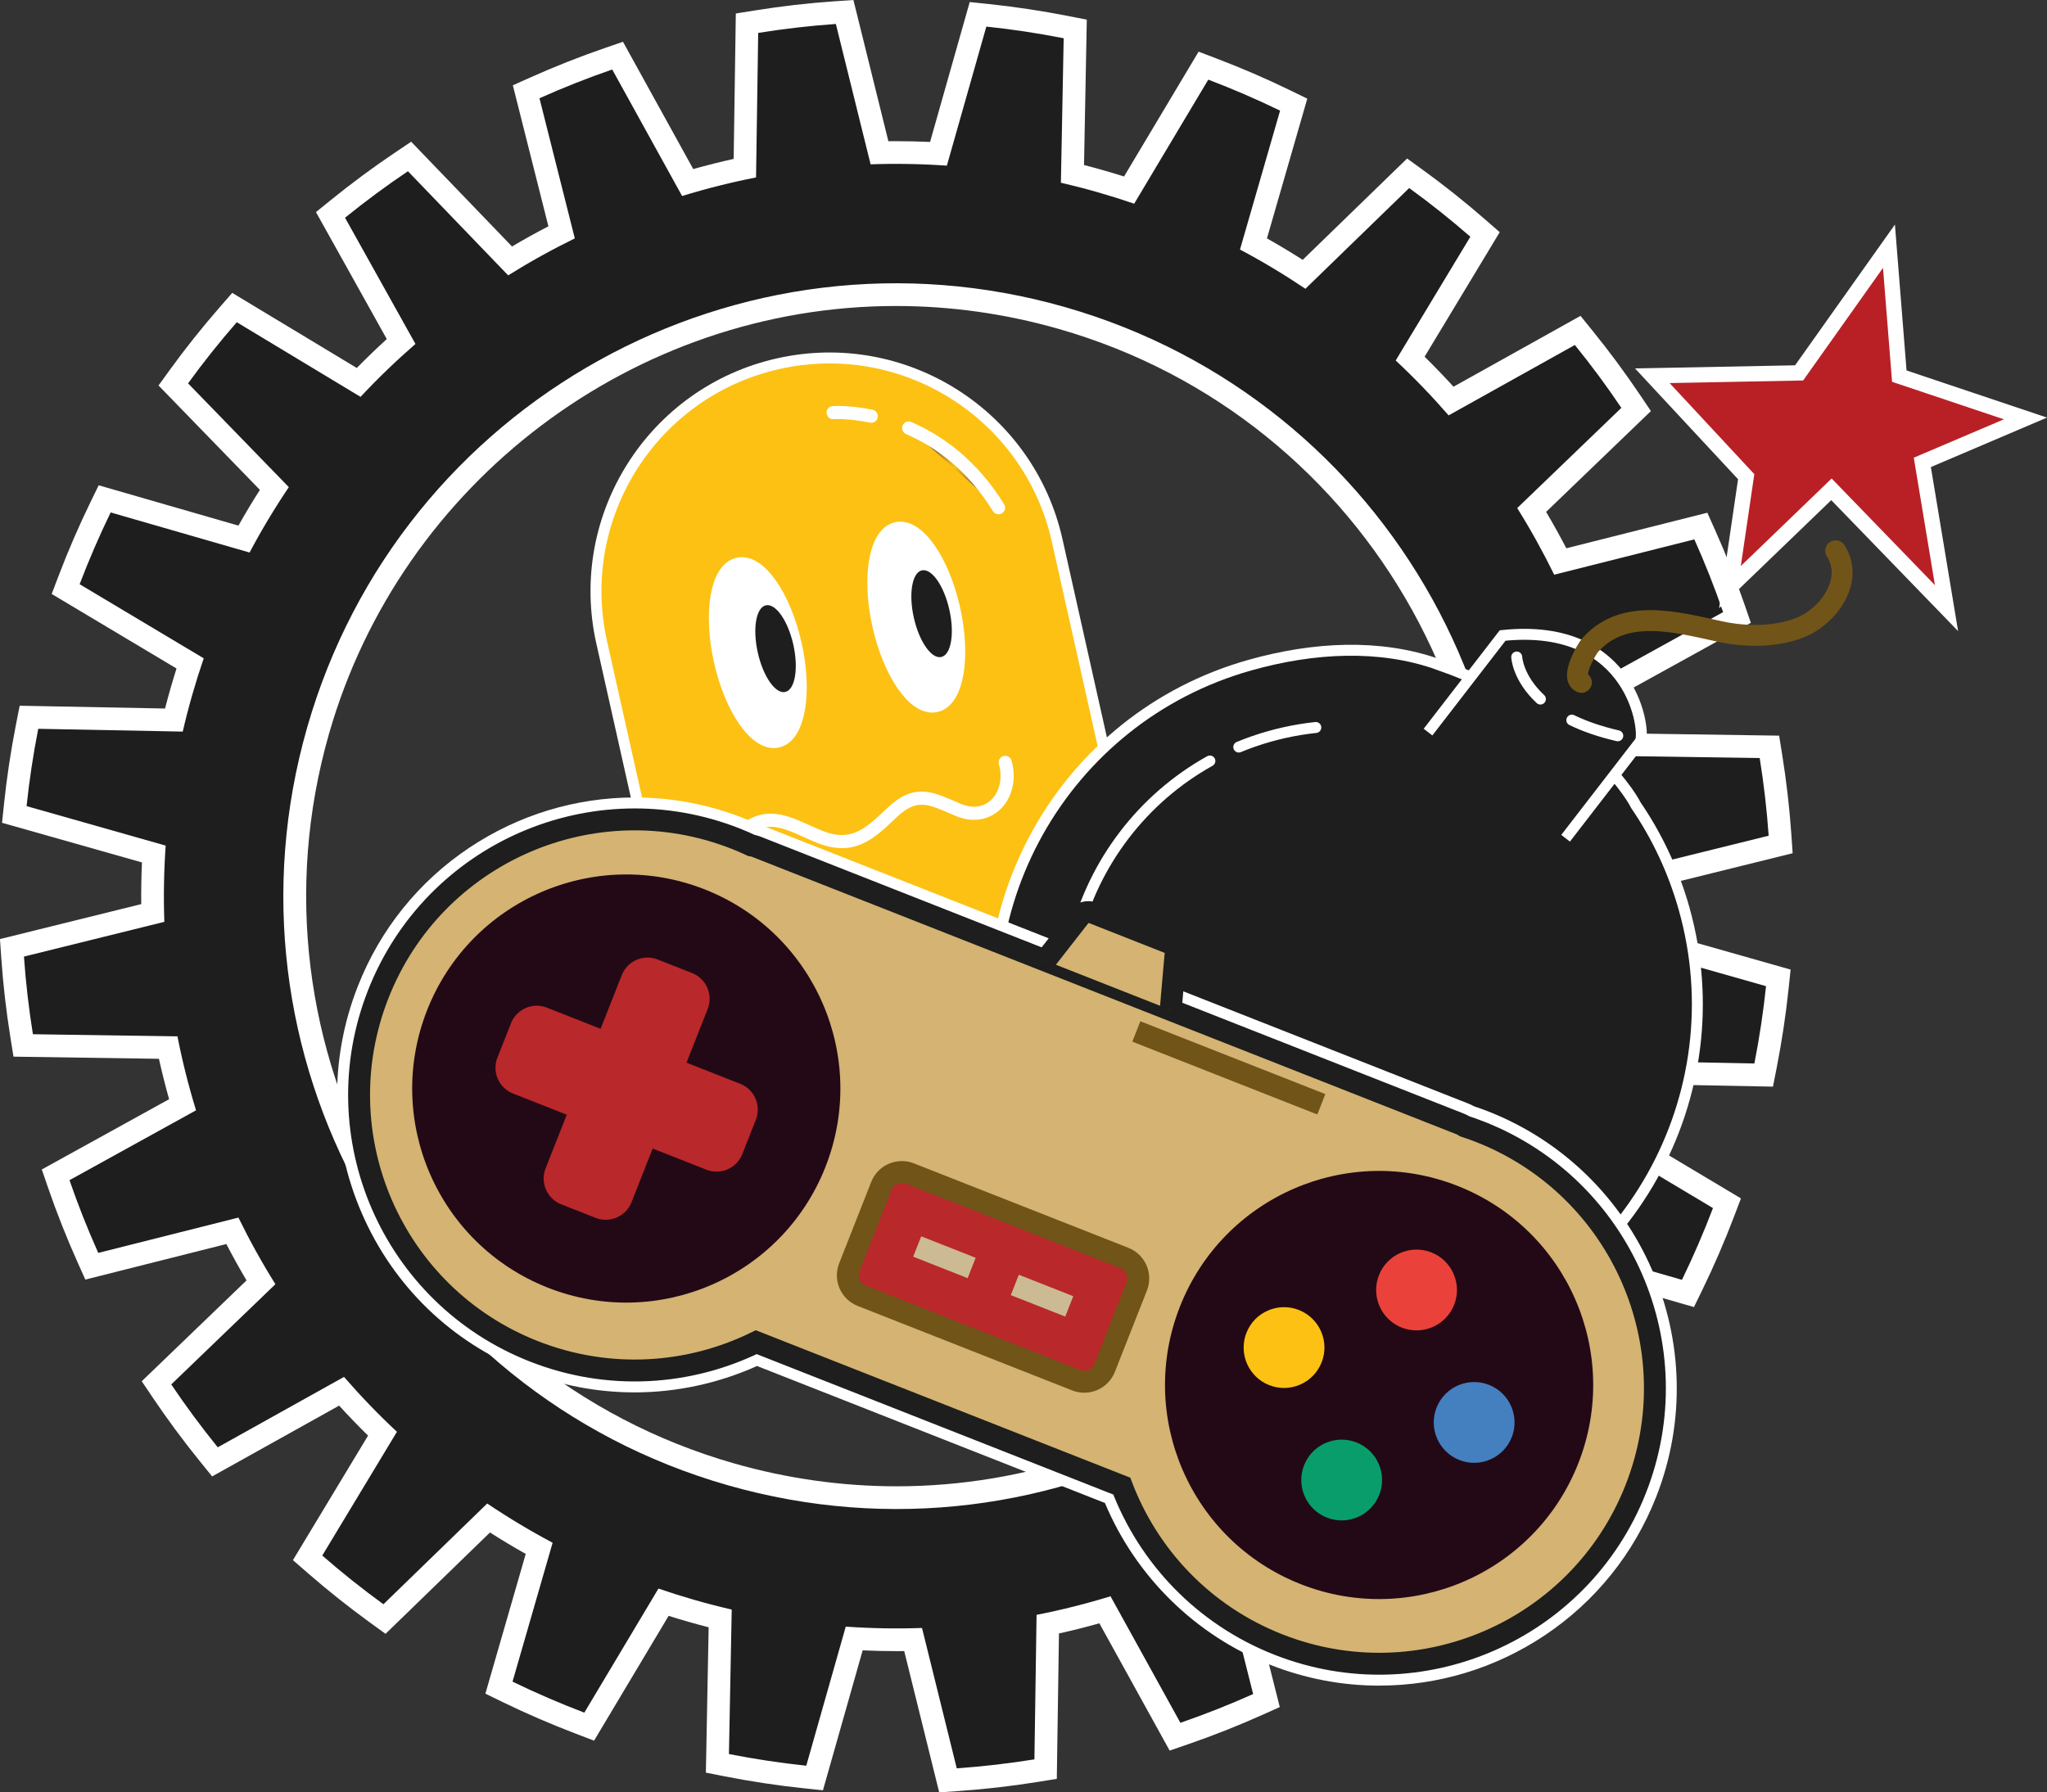
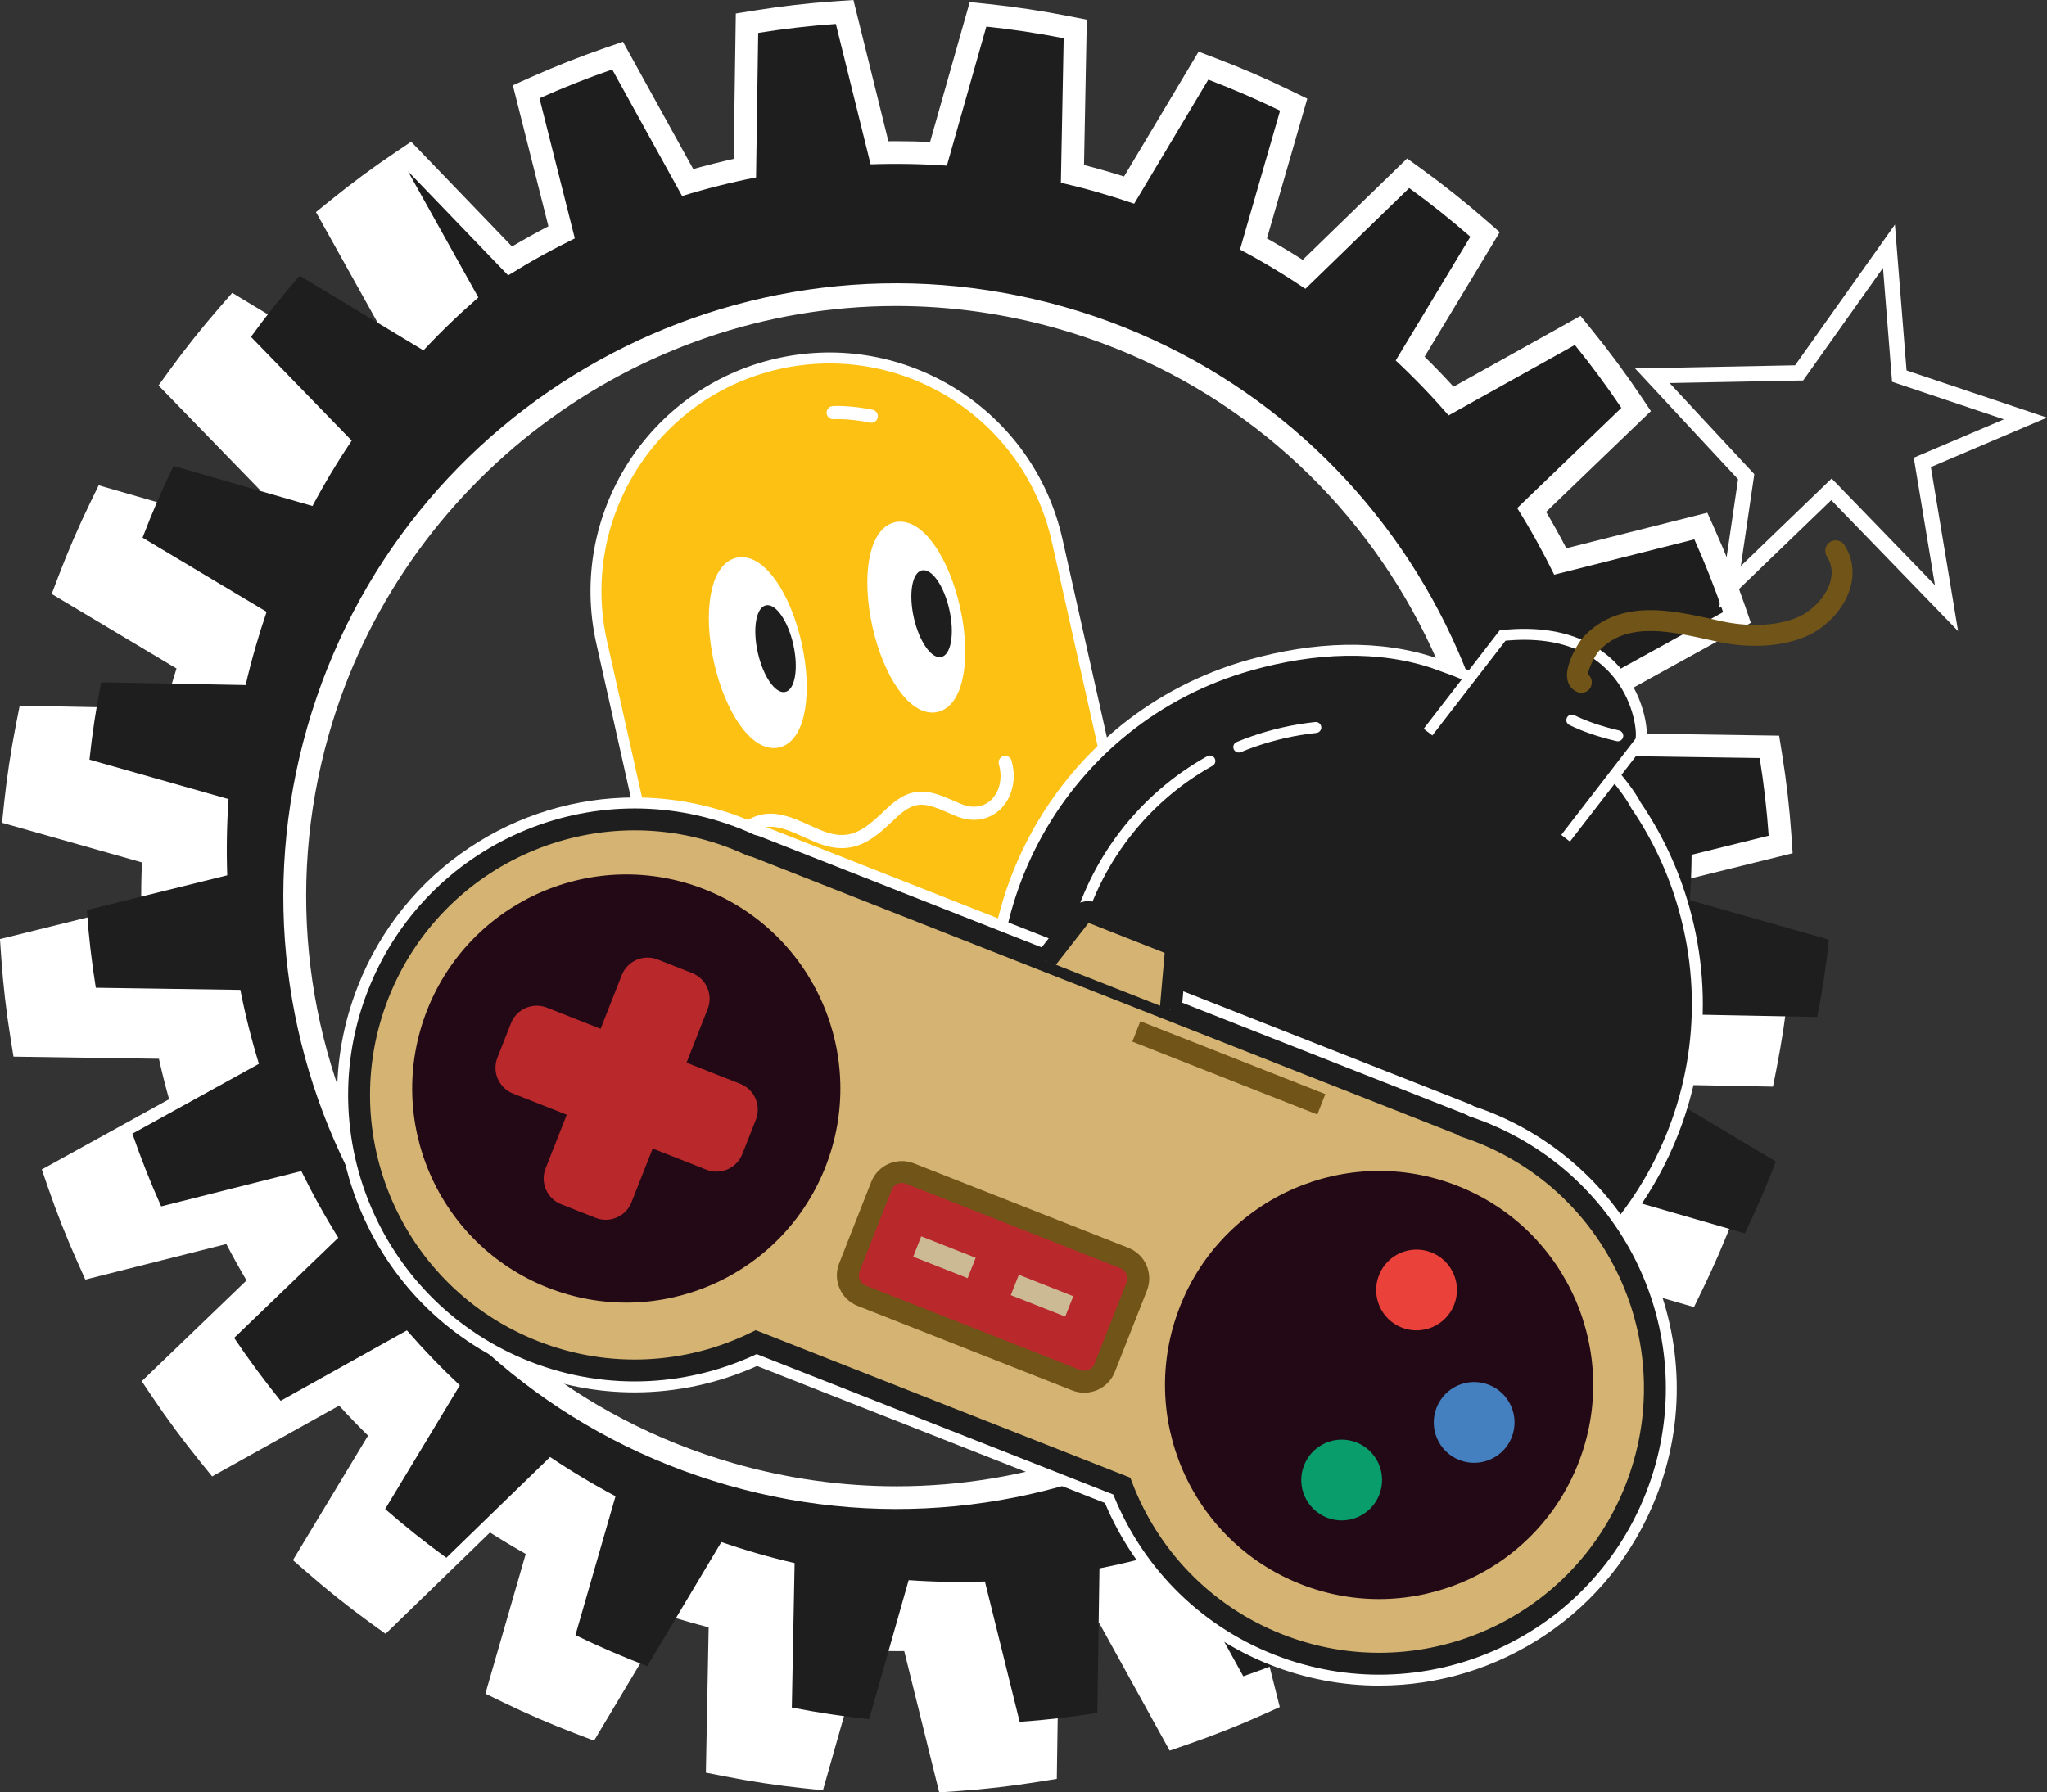
<svg xmlns="http://www.w3.org/2000/svg" xmlns:xlink="http://www.w3.org/1999/xlink" id="Layer_2" data-name="Layer 2" viewBox="0 0 934.37 818.28">
  <rect x="0" y="0" width="934.37" height="818.28" fill="#333333" stroke="none" />
  <defs>
    <style>
      .cls-1, .cls-2, .cls-3, .cls-4, .cls-5, .cls-6, .cls-7, .cls-8, .cls-9, .cls-10, .cls-11 {
        stroke-miterlimit: 10;
      }

      .cls-1, .cls-3, .cls-5, .cls-6, .cls-7, .cls-8, .cls-12, .cls-11 {
        stroke: #fff;
      }

      .cls-1, .cls-7, .cls-12, .cls-11 {
        stroke-width: 5px;
      }

      .cls-1, .cls-13 {
        fill: #1d1e1d;
      }

      .cls-14 {
        fill: #230916;
      }

      .cls-14, .cls-15, .cls-16, .cls-17, .cls-13, .cls-18, .cls-19, .cls-20, .cls-21 {
        stroke-width: 0px;
      }

      .cls-2 {
        stroke: #ccba94;
      }

      .cls-2, .cls-4, .cls-9 {
        stroke-width: 10px;
      }

      .cls-2, .cls-6, .cls-12, .cls-10, .cls-11 {
        fill: none;
      }

      .cls-3 {
        fill: url(#Nueva_muestra_de_degradado_3-2);
      }

      .cls-3, .cls-5, .cls-6 {
        stroke-width: 6px;
      }

      .cls-3, .cls-5, .cls-6, .cls-8, .cls-12, .cls-10, .cls-11 {
        stroke-linecap: round;
      }

      .cls-15, .cls-9 {
        fill: #b9282b;
      }

      .cls-4 {
        fill: #d4b373;
        stroke: #1d1e1d;
      }

      .cls-5 {
        fill: url(#Nueva_muestra_de_degradado_3);
      }

      .cls-7, .cls-21 {
        fill: #fcc113;
      }

      .cls-16 {
        fill: #099d6c;
      }

      .cls-8 {
        stroke-width: 7.73px;
      }

      .cls-8, .cls-19 {
        fill: #fff;
      }

      .cls-17 {
        fill: #ea423a;
      }

      .cls-18 {
        fill: #447fc0;
      }

      .cls-12 {
        stroke-linejoin: round;
      }

      .cls-9, .cls-10 {
        stroke: #715418;
      }

      .cls-10 {
        stroke-width: 9.54px;
      }

      .cls-20 {
        fill: #b92025;
      }
    </style>
    <radialGradient id="Nueva_muestra_de_degradado_3" data-name="Nueva muestra de degradado 3" cx="835.16" cy="-556.92" fx="835.16" fy="-556.92" r="19.39" gradientTransform="translate(-257.93 939.62) rotate(-12.63)" gradientUnits="userSpaceOnUse">
      <stop offset="0" stop-color="#fcc113" />
      <stop offset="1" stop-color="#523748" />
    </radialGradient>
    <radialGradient id="Nueva_muestra_de_degradado_3-2" data-name="Nueva muestra de degradado 3" cx="795.34" cy="-590.86" fx="795.34" fy="-590.86" r="6.18" gradientTransform="translate(-257.93 939.62) rotate(-12.63)" xlink:href="#Nueva_muestra_de_degradado_3" />
  </defs>
  <g id="Layer_1-2" data-name="Layer 1">
    <path class="cls-19" d="m412.8,753.8c-1.19.01-2.38.02-3.56.02-5.14,0-10.31-.12-15.47-.35l-18.13,63.88-8.68-.91c-11.94-1.25-24.12-3.09-36.22-5.46l-8.54-1.68,1.27-66.36c-3.08-.79-6.15-1.62-9.17-2.49-3.02-.86-6.06-1.78-9.1-2.74l-34.03,56.98-8.14-3.1c-11.52-4.39-22.83-9.28-33.62-14.53l-7.85-3.82,18.41-63.8c-5.52-3.11-10.98-6.38-16.32-9.79l-47.66,46.27-7.06-5.11c-9.74-7.06-19.38-14.73-28.65-22.81l-6.57-5.72,34.29-56.85c-4.5-4.42-8.91-9-13.2-13.7l-57.97,32.33-5.49-6.78c-7.64-9.43-14.97-19.33-21.78-29.45l-4.86-7.23,47.83-46.03c-3.22-5.44-6.3-11-9.22-16.61l-64.37,16.23-3.56-7.95c-4.99-11.14-9.52-22.6-13.47-34.07l-2.84-8.25,58.11-32.08c-1.72-6.13-3.27-12.29-4.64-18.45l-66.39-.98-1.38-8.6c-1.95-12.14-3.36-24.38-4.19-36.38l-.6-8.7,64.48-15.96c-.06-6.35.05-12.71.33-19.03L.93,375.64l.91-8.68c1.25-11.94,3.09-24.13,5.46-36.22l1.68-8.54,66.36,1.27c.79-3.08,1.62-6.15,2.49-9.17.87-3.03,1.78-6.07,2.74-9.1l-56.98-34.03,3.1-8.14c4.39-11.53,9.28-22.84,14.53-33.62l3.82-7.85,63.8,18.41c3.1-5.52,6.37-10.97,9.79-16.32l-46.27-47.66,5.11-7.06c7.07-9.76,14.74-19.39,22.81-28.65l5.72-6.57,56.85,34.29c4.42-4.5,9-8.91,13.7-13.2l-32.33-57.97,6.78-5.49c9.43-7.65,19.34-14.98,29.45-21.78l7.23-4.86,46.03,47.83c5.45-3.22,11-6.3,16.61-9.22l-16.23-64.37,7.95-3.56c11.13-4.98,22.59-9.51,34.07-13.47l8.25-2.84,32.08,58.11c6.13-1.72,12.29-3.27,18.45-4.64l.98-66.38,8.6-1.38c12.13-1.95,24.37-3.36,36.38-4.19l8.7-.6,15.96,64.48c1.19-.01,2.38-.02,3.56-.02,5.14,0,10.31.12,15.47.35L442.64.93l8.68.91c11.94,1.25,24.12,3.09,36.22,5.46l8.54,1.68-1.27,66.36c3.08.79,6.15,1.62,9.17,2.49,3.03.87,6.07,1.78,9.1,2.74l34.03-56.98,8.14,3.1c11.52,4.38,22.83,9.27,33.62,14.53l7.85,3.82-18.41,63.8c5.52,3.1,10.97,6.38,16.32,9.79l47.66-46.27,7.06,5.11c9.76,7.07,19.39,14.74,28.65,22.81l6.56,5.72-34.29,56.85c4.5,4.42,8.91,9,13.2,13.7l57.97-32.34,5.49,6.78c7.64,9.42,14.97,19.33,21.78,29.45l4.86,7.23-47.83,46.03c3.22,5.44,6.3,11,9.22,16.61l64.36-16.23,3.56,7.95c4.98,11.12,9.51,22.59,13.47,34.07l2.84,8.25-58.11,32.08c1.72,6.13,3.27,12.3,4.64,18.45l66.38.98,1.38,8.6c1.95,12.12,3.36,24.36,4.19,36.38l.6,8.7-64.48,15.96c.06,6.34-.05,12.7-.33,19.03l63.88,18.13-.91,8.68c-1.25,11.93-3.09,24.12-5.46,36.22l-1.68,8.54-66.36-1.27c-.79,3.09-1.63,6.15-2.49,9.17-.87,3.03-1.78,6.07-2.74,9.1l56.98,34.03-3.1,8.14c-4.38,11.51-9.27,22.82-14.53,33.62l-3.82,7.85-63.8-18.41c-3.11,5.52-6.38,10.98-9.79,16.32l46.27,47.66-5.11,7.06c-7.06,9.75-14.74,19.39-22.81,28.65l-5.72,6.57-56.85-34.29c-4.42,4.5-9,8.91-13.7,13.2l32.33,57.97-6.78,5.49c-9.44,7.65-19.35,14.98-29.46,21.78l-7.23,4.86-46.03-47.83c-5.45,3.22-11,6.3-16.61,9.22l16.23,64.37-7.95,3.56c-11.14,4.99-22.6,9.52-34.07,13.47l-8.25,2.84-32.08-58.11c-6.13,1.72-12.29,3.27-18.45,4.64l-.98,66.38-8.6,1.38c-12.13,1.95-24.37,3.36-36.38,4.19l-8.7.6-15.96-64.48Zm-3.8-614.1c-119.47,0-225.91,80.31-258.82,195.31-40.87,142.79,42.04,292.21,184.84,333.09,24.28,6.95,49.26,10.47,74.26,10.47,119.47,0,225.91-80.31,258.82-195.31,40.87-142.79-42.04-292.21-184.84-333.09-24.28-6.95-49.26-10.47-74.26-10.47Z" />
-     <path class="cls-13" d="m743.24,397.4l64.08-15.86c-.83-11.92-2.21-23.74-4.09-35.45l-65.98-.98c-2.24-11.43-5.09-22.69-8.48-33.76l57.76-31.89c-3.88-11.27-8.27-22.35-13.13-33.21l-63.98,16.13c-5.1-10.42-10.73-20.58-16.88-30.42l47.54-45.75c-6.64-9.87-13.72-19.45-21.23-28.71l-57.62,32.14c-7.6-8.74-15.65-17.12-24.16-25.06l34.08-56.5c-8.94-7.79-18.24-15.22-27.92-22.23l-47.37,45.99c-9.57-6.44-19.53-12.43-29.86-17.91l18.3-63.41c-10.62-5.17-21.56-9.89-32.77-14.16l-33.83,56.64c-5.46-1.87-10.99-3.61-16.6-5.22-5.61-1.61-11.23-3.06-16.85-4.36l1.27-65.96c-11.78-2.31-23.55-4.09-35.3-5.32l-18.02,63.49c-11.67-.82-23.28-1.01-34.81-.61l-15.86-64.08c-11.92.83-23.74,2.21-35.45,4.09l-.98,65.98c-11.43,2.24-22.69,5.08-33.76,8.48l-31.89-57.76c-11.27,3.88-22.35,8.27-33.21,13.13l16.13,63.98c-10.42,5.1-20.58,10.73-30.42,16.88l-45.75-47.54c-9.87,6.64-19.45,13.72-28.71,21.23l32.14,57.62c-8.74,7.6-17.12,15.65-25.06,24.16l-56.5-34.08c-7.79,8.94-15.22,18.24-22.23,27.92l45.99,47.37c-6.44,9.57-12.43,19.53-17.91,29.86l-63.41-18.3c-5.17,10.62-9.89,21.56-14.16,32.77l56.64,33.83c-1.87,5.46-3.61,10.99-5.22,16.6-1.61,5.61-3.06,11.23-4.36,16.85l-65.96-1.27c-2.31,11.78-4.09,23.55-5.32,35.3l63.49,18.02c-.82,11.67-1.01,23.28-.61,34.81l-64.08,15.86c.83,11.92,2.21,23.74,4.09,35.45l65.98.98c2.24,11.43,5.08,22.69,8.48,33.76l-57.76,31.89c3.88,11.27,8.27,22.35,13.13,33.21l63.98-16.13c5.1,10.42,10.73,20.58,16.88,30.42l-47.54,45.75c6.64,9.87,13.72,19.45,21.23,28.71l57.62-32.14c7.6,8.74,15.65,17.12,24.16,25.06l-34.08,56.5c8.94,7.79,18.24,15.22,27.92,22.23l47.37-45.99c9.57,6.44,19.53,12.43,29.86,17.91l-18.3,63.41c10.62,5.17,21.56,9.89,32.77,14.16l33.83-56.64c5.46,1.87,10.99,3.61,16.6,5.22,5.61,1.61,11.23,3.06,16.85,4.36l-1.27,65.96c11.78,2.31,23.55,4.09,35.3,5.32l18.02-63.49c11.67.82,23.28,1.01,34.81.61l15.86,64.08c11.92-.83,23.74-2.21,35.45-4.09l.98-65.98c11.43-2.24,22.69-5.08,33.76-8.48l31.89,57.76c11.27-3.88,22.35-8.27,33.21-13.13l-16.13-63.98c10.42-5.1,20.58-10.73,30.42-16.88l45.75,47.54c9.87-6.64,19.45-13.72,28.71-21.23l-32.14-57.62c8.74-7.6,17.12-15.65,25.06-24.16l56.5,34.08c7.79-8.94,15.22-18.24,22.23-27.92l-45.99-47.37c6.44-9.57,12.43-19.53,17.91-29.86l63.41,18.3c5.17-10.62,9.89-21.56,14.16-32.77l-56.64-33.83c1.87-5.46,3.61-10.99,5.22-16.6,1.61-5.61,3.06-11.23,4.36-16.85l65.96,1.27c2.31-11.78,4.09-23.55,5.32-35.3l-63.49-18.02c.82-11.67,1.01-23.28.61-34.81Zm-65.17,88.72c-42.52,148.53-197.39,234.47-345.92,191.95-148.53-42.52-234.47-197.39-191.95-345.92,42.52-148.53,197.39-234.47,345.92-191.95,148.53,42.52,234.47,197.39,191.95,345.92Z" />
+     <path class="cls-13" d="m743.24,397.4l64.08-15.86c-.83-11.92-2.21-23.74-4.09-35.45l-65.98-.98c-2.24-11.43-5.09-22.69-8.48-33.76l57.76-31.89c-3.88-11.27-8.27-22.35-13.13-33.21l-63.98,16.13c-5.1-10.42-10.73-20.58-16.88-30.42l47.54-45.75c-6.64-9.87-13.72-19.45-21.23-28.71l-57.62,32.14c-7.6-8.74-15.65-17.12-24.16-25.06l34.08-56.5c-8.94-7.79-18.24-15.22-27.92-22.23l-47.37,45.99c-9.57-6.44-19.53-12.43-29.86-17.91l18.3-63.41c-10.62-5.17-21.56-9.89-32.77-14.16l-33.83,56.64c-5.46-1.87-10.99-3.61-16.6-5.22-5.61-1.61-11.23-3.06-16.85-4.36l1.27-65.96c-11.78-2.31-23.55-4.09-35.3-5.32l-18.02,63.49c-11.67-.82-23.28-1.01-34.81-.61l-15.86-64.08c-11.92.83-23.74,2.21-35.45,4.09l-.98,65.98c-11.43,2.24-22.69,5.08-33.76,8.48l-31.89-57.76c-11.27,3.88-22.35,8.27-33.21,13.13l16.13,63.98c-10.42,5.1-20.58,10.73-30.42,16.88l-45.75-47.54l32.14,57.62c-8.74,7.6-17.12,15.65-25.06,24.16l-56.5-34.08c-7.79,8.94-15.22,18.24-22.23,27.92l45.99,47.37c-6.44,9.57-12.43,19.53-17.91,29.86l-63.41-18.3c-5.17,10.62-9.89,21.56-14.16,32.77l56.64,33.83c-1.87,5.46-3.61,10.99-5.22,16.6-1.61,5.61-3.06,11.23-4.36,16.85l-65.96-1.27c-2.31,11.78-4.09,23.55-5.32,35.3l63.49,18.02c-.82,11.67-1.01,23.28-.61,34.81l-64.08,15.86c.83,11.92,2.21,23.74,4.09,35.45l65.98.98c2.24,11.43,5.08,22.69,8.48,33.76l-57.76,31.89c3.88,11.27,8.27,22.35,13.13,33.21l63.98-16.13c5.1,10.42,10.73,20.58,16.88,30.42l-47.54,45.75c6.64,9.87,13.72,19.45,21.23,28.71l57.62-32.14c7.6,8.74,15.65,17.12,24.16,25.06l-34.08,56.5c8.94,7.79,18.24,15.22,27.92,22.23l47.37-45.99c9.57,6.44,19.53,12.43,29.86,17.91l-18.3,63.41c10.62,5.17,21.56,9.89,32.77,14.16l33.83-56.64c5.46,1.87,10.99,3.61,16.6,5.22,5.61,1.61,11.23,3.06,16.85,4.36l-1.27,65.96c11.78,2.31,23.55,4.09,35.3,5.32l18.02-63.49c11.67.82,23.28,1.01,34.81.61l15.86,64.08c11.92-.83,23.74-2.21,35.45-4.09l.98-65.98c11.43-2.24,22.69-5.08,33.76-8.48l31.89,57.76c11.27-3.88,22.35-8.27,33.21-13.13l-16.13-63.98c10.42-5.1,20.58-10.73,30.42-16.88l45.75,47.54c9.87-6.64,19.45-13.72,28.71-21.23l-32.14-57.62c8.74-7.6,17.12-15.65,25.06-24.16l56.5,34.08c7.79-8.94,15.22-18.24,22.23-27.92l-45.99-47.37c6.44-9.57,12.43-19.53,17.91-29.86l63.41,18.3c5.17-10.62,9.89-21.56,14.16-32.77l-56.64-33.83c1.87-5.46,3.61-10.99,5.22-16.6,1.61-5.61,3.06-11.23,4.36-16.85l65.96,1.27c2.31-11.78,4.09-23.55,5.32-35.3l-63.49-18.02c.82-11.67,1.01-23.28.61-34.81Zm-65.17,88.72c-42.52,148.53-197.39,234.47-345.92,191.95-148.53-42.52-234.47-197.39-191.95-345.92,42.52-148.53,197.39-234.47,345.92-191.95,148.53,42.52,234.47,197.39,191.95,345.92Z" />
    <path class="cls-7" d="m517.91,398.17c-1.14-2.04-2.16-4.1-2.82-6.24-1.76-5.71-2.66-11.84-3.97-17.67-3.96-17.66-7.91-35.31-11.87-52.98-5.57-24.86-11.13-49.72-16.71-74.59-12.87-57.41-69.83-93.52-127.25-80.66-57.39,12.86-93.51,69.83-80.65,127.23,5.67,25.34,11.34,50.68,17.03,76.02,3.91,17.43,7.8,34.86,11.71,52.3,1.29,5.75,2.57,11.51,3.88,17.27.66,2.97,2,6.23,2.14,9.24.24,5.79-3.63,9.69-3.76,15.09-.02,1.03.08,2,.64,2.9,3.69,5.91,17.66-2.91,20.9-4.54,7.18-3.59,12.39-7.07,20.15-4.68,8.48,2.61,12.02,6.58,20.87.58,3.39-2.29,2.04-4.11,6.49-5.83,3.64-1.41,9.15.35,11.95,1.68,6,2.84,7.17,6.5,13.46,7.29,6.06.74,11.85-1.17,16.49-4.56,3.22-2.35,3.71-6.14,8.68-7.91,4.8-1.69,7.19-.56,11.59.13,6.92,1.09,14.76,4.19,20.6-1.39,9.88-9.43,8-19.46,25.23-20.3,8.48-.41,17.58,2.66,26.58,1.91,9.06-.75,17.29-3.35,16.06-14.09-.67-5.85-4.48-10.94-7.45-16.2Z" />
    <path class="cls-8" d="m362.12,294.32c4.89,21.84,1.6,41.17-7.36,43.18-8.95,2.01-20.19-14.07-25.08-35.91-4.89-21.85-1.6-41.18,7.36-43.18,8.96-2.01,20.19,14.07,25.08,35.91Z" />
    <path class="cls-8" d="m434.46,278.11c4.89,21.85,1.6,41.18-7.36,43.18-8.95,2.01-20.18-14.07-25.08-35.91-4.89-21.84-1.6-41.17,7.36-43.19,8.96-2,20.19,14.08,25.08,35.92Z" />
    <path class="cls-13" d="m362.12,294.32c2.44,10.92.79,20.58-3.69,21.59-4.47,1-10.08-7.04-12.53-17.96-2.45-10.93-.8-20.59,3.68-21.59,4.47-1.01,10.08,7.03,12.54,17.95Z" />
    <path class="cls-13" d="m433.34,278.36c2.45,10.92.8,20.59-3.68,21.59-4.47,1-10.09-7.04-12.54-17.96-2.44-10.92-.79-20.59,3.68-21.59,4.48-1,10.1,7.03,12.54,17.96Z" />
    <path class="cls-6" d="m338.55,380.25c12.13-11.3,22.75-3.43,35.31,1.67,15.56,6.32,23.29-1.44,33.35-10.97,11.18-10.6,18.15-6.31,30.09-1.24,14.75,6.27,25.67-7.14,21.53-21.65" />
-     <path class="cls-5" d="m414.76,195.41c13.63,5.92,28.92,16.72,41.03,36.38" />
    <path class="cls-3" d="m380.3,188.38s7.07-.51,17.4,1.63" />
    <path class="cls-1" d="m656.39,303.32c-26.59-9.41-56.75-7.86-85.91.36-85.43,24.06-135.18,112.8-111.14,198.24,24.06,85.43,112.81,135.18,198.24,111.14,85.44-24.06,135.2-112.81,111.13-198.24-4.86-17.27-12.36-33.09-21.95-47.13,0,0-19.02-39.14-90.38-64.36Z" />
    <path class="cls-1" d="m714.63,382.7l34.05-44.11c2.66-3.45-2.6-54.75-62.79-48.46l-34.06,44.11" />
    <path class="cls-11" d="m490.81,427.72c8.46-33.92,30.71-63.18,61.45-80.29" />
    <path class="cls-11" d="m565.45,341.06c8.7-3.6,17.93-6.27,27.62-7.9,2.52-.42,5.04-.76,7.54-1.03" />
    <path class="cls-12" d="m717.47,328.77c5.64,2.73,12.54,5.21,20.98,7.15" />
-     <path class="cls-12" d="m692.32,299.96s.39,9.45,10.81,19.19" />
    <path class="cls-10" d="m721.84,311.55c-5.2-2,2.24-15.06,4.03-17.06,15.48-17.4,39.91-10.32,59.29-6.15,11.68,2.52,25.53,2.64,36.77-1.92,12.7-5.15,24.61-21.5,15.98-34.94" />
    <g>
-       <polygon class="cls-20" points="835.97 223.4 789.65 268.05 797.05 217.63 754.2 171.54 821.21 170.23 862.23 112.4 866.96 171.73 924.53 191.05 877.46 211.1 888.5 277.64 835.97 223.4" />
      <path class="cls-19" d="m859.51,122.29l4.14,52.02,51.04,17.13-41.13,17.52,9.66,58.19-47.15-48.69-41.46,39.96,6.16-41.94-38.67-41.59,60.95-1.18,36.46-51.41m5.45-19.78l-11.16,15.73-34.42,48.53-57.42,1.12-15.64.3,10.65,11.46,36.38,39.13-5.67,38.61-2.98,20.28,14.76-14.23,36.43-35.11,42.29,43.67,15.61,16.12-3.67-22.13-8.76-52.76,36.07-15.37,16.94-7.22-17.46-5.86-46.65-15.66-3.78-47.41-1.53-19.22h0Z" />
    </g>
    <path class="cls-19" d="m629.56,769.57c-17.03,0-33.75-3.19-49.72-9.48-34.07-13.42-61.36-40.2-75.48-73.9l-158.81-62.55c-17.52,7.9-36.75,12.05-55.88,12.05-17.02,0-33.75-3.19-49.72-9.48-33.74-13.29-60.29-38.92-74.75-72.18-14.46-33.26-15.11-70.16-1.81-103.9,10.18-25.86,27.74-47.67,50.77-63.07,22.49-15.03,48.62-22.98,75.58-22.98,17.03,0,33.76,3.19,49.73,9.48,2.07.81,4.24,1.74,6.61,2.83.93.21,1.82.49,2.68.82l321.53,126.65c.82.31,1.65.71,2.49,1.19,2.4.81,4.55,1.59,6.55,2.37,69.67,27.45,104.03,106.44,76.6,176.09-10.19,25.87-27.75,47.68-50.78,63.07-22.49,15.03-48.63,22.98-75.58,22.98h0Z" />
    <path class="cls-4" d="m675.68,516.75c-2.37-.93-4.75-1.76-7.14-2.55-.59-.39-1.23-.75-1.92-1.02l-321.49-126.64c-.71-.28-1.44-.45-2.17-.56-2.34-1.1-4.72-2.15-7.16-3.1-64.63-25.46-137.66,6.3-163.11,70.93-25.46,64.63,6.3,137.66,70.93,163.11,34.28,13.5,70.93,10.91,101.58-4.15l166.84,65.71c12.14,31.92,37.17,58.82,71.46,72.32,64.63,25.45,137.66-6.3,163.12-70.93,25.45-64.63-6.32-137.65-70.94-163.11Z" />
    <path class="cls-14" d="m376.78,532.78c-19.78,50.2-76.51,74.88-126.71,55.1-50.22-19.77-74.88-76.51-55.1-126.72,19.77-50.21,76.51-74.88,126.71-55.11,50.2,19.78,74.87,76.51,55.1,126.72Z" />
    <path class="cls-15" d="m337.88,494.81l-24.51-9.65,9.66-24.52c2.56-6.49-.63-13.84-7.14-16.4l-15.68-6.18c-6.5-2.56-13.84.63-16.4,7.13l-9.66,24.51-24.51-9.66c-6.5-2.56-13.84.63-16.4,7.13l-6.19,15.69c-2.56,6.5.63,13.84,7.14,16.4l24.51,9.66-9.66,24.51c-2.56,6.49.63,13.84,7.14,16.4l15.68,6.18c6.49,2.56,13.84-.63,16.4-7.13l9.66-24.51,24.51,9.65c6.5,2.56,13.84-.63,16.4-7.13l6.19-15.69c2.55-6.49-.63-13.84-7.14-16.4Z" />
    <path class="cls-14" d="m720.41,668.13c-19.77,50.2-76.51,74.88-126.72,55.1-50.2-19.78-74.87-76.51-55.09-126.73,19.77-50.2,76.51-74.87,126.71-55.09,50.21,19.78,74.88,76.5,55.1,126.72Z" />
    <path class="cls-17" d="m663.75,595.7c-3.73,9.47-14.43,14.13-23.92,10.4-9.47-3.73-14.13-14.44-10.39-23.92,3.73-9.48,14.43-14.13,23.91-10.4,9.48,3.73,14.14,14.44,10.4,23.92Z" />
    <path class="cls-16" d="m629.57,682.46c-3.73,9.48-14.43,14.13-23.9,10.4-9.49-3.73-14.14-14.44-10.4-23.91,3.73-9.48,14.44-14.14,23.91-10.4,9.48,3.72,14.13,14.43,10.39,23.91Z" />
    <path class="cls-18" d="m666.13,666.57c-9.47-3.73-14.13-14.44-10.4-23.92,3.73-9.47,14.44-14.13,23.92-10.4,9.47,3.73,14.12,14.45,10.4,23.92-3.74,9.48-14.44,14.13-23.92,10.4Z" />
-     <path class="cls-21" d="m579.36,632.39c-9.48-3.73-14.14-14.44-10.4-23.92,3.73-9.47,14.44-14.13,23.91-10.4,9.48,3.73,14.14,14.44,10.4,23.92-3.74,9.47-14.44,14.13-23.91,10.4Z" />
    <path class="cls-9" d="m504.24,624.49c-2.02,5.15-7.84,7.68-13,5.65l-97.89-38.56c-5.16-2.03-7.68-7.85-5.65-13l14.63-37.15c2.02-5.15,7.84-7.67,13-5.65l97.89,38.56c5.16,2.03,7.68,7.85,5.66,13l-14.64,37.15Z" />
    <g>
      <line class="cls-2" x1="418.67" y1="569.09" x2="443.52" y2="578.89" />
      <line class="cls-2" x1="463.22" y1="586.64" x2="488.07" y2="596.43" />
    </g>
    <path class="cls-4" d="m477.11,438.54l15.22-19.49c.92-2.33,3.99-3.31,6.87-2.17l33.78,13.31c2.88,1.13,4.46,3.94,3.54,6.28l-2.15,24.62" />
    <line class="cls-9" x1="518.69" y1="470.91" x2="603.13" y2="504.16" />
  </g>
</svg>